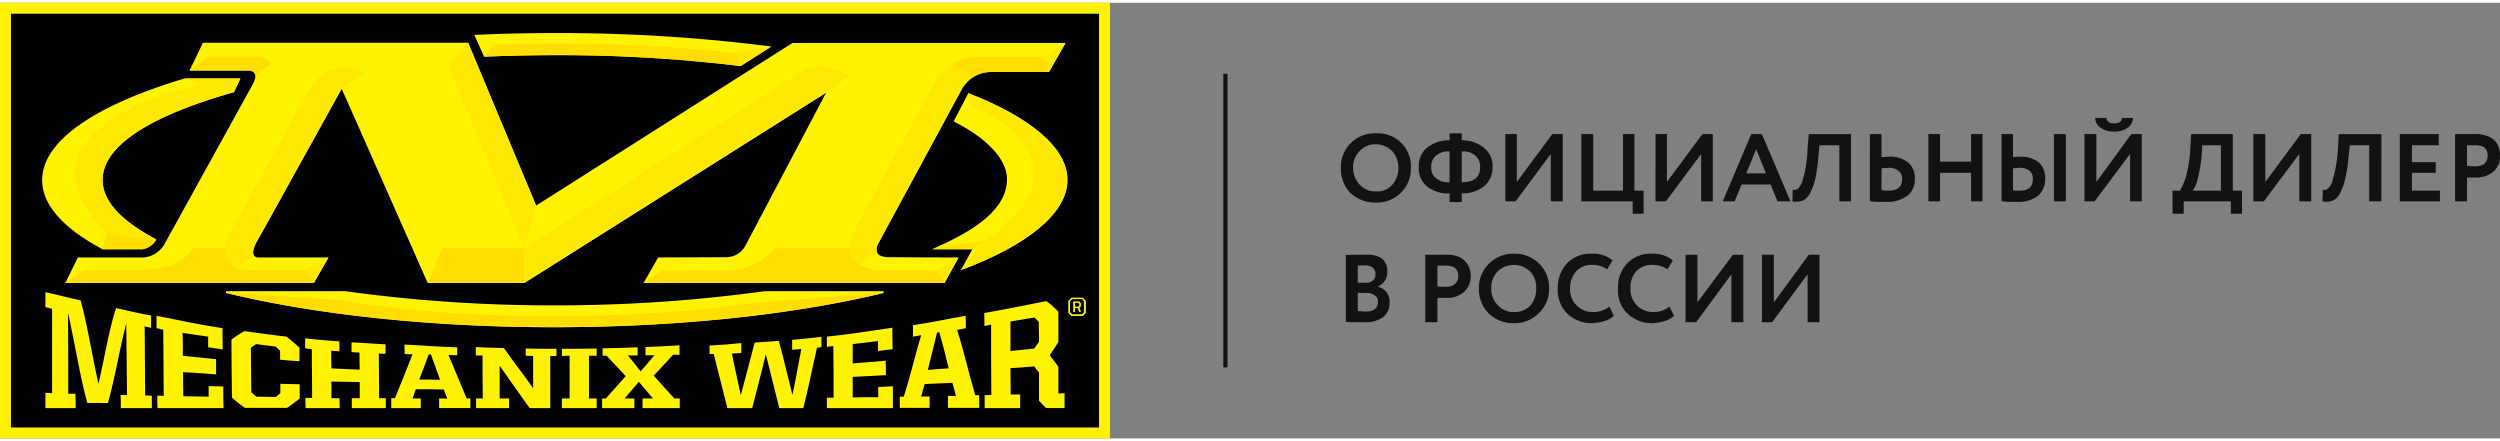
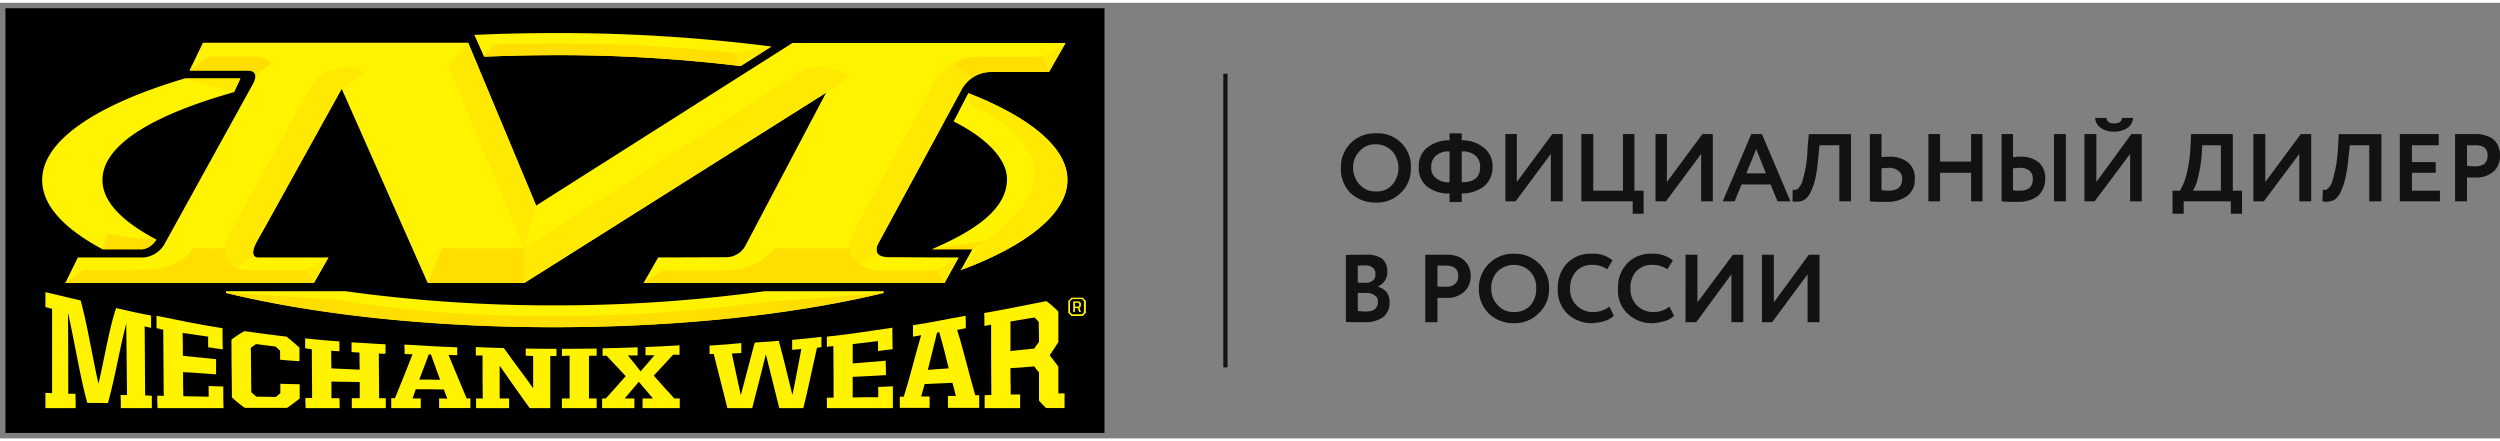
<svg xmlns="http://www.w3.org/2000/svg" id="Слой_1" data-name="Слой 1" viewBox="0 0 287.773 50.143" width="289px" height="51px">
  <rect x="0" y="0" width="287.773" height="50.143" fill="#808080" stroke="none" />
  <title>mechanix_logo</title>
  <g>
    <rect x="0.628" y="0.629" width="126.509" height="48.886" />
    <path d="M122.654,4.629H91.212L61.712,23.343,53.888,4.6H23.36l-1.542,3.2h6.711s1.456-.086.571,1.571l-10.052,18.2a3.117,3.117,0,0,1-2.456,1.743H8.967L7.511,32.257H36.125L37.81,29.314H29.671a.618.618,0,0,1-.4-.171c-.2-.2-.257-.714.4-1.857l.914-1.629L39.324,9.886,40.352,12.2,49.233,32.257H60.342L95.096,10.343,85.843,27.886a2.522,2.522,0,0,1-2.17,1.4l-7.91.029-1.685,2.943H108.718l1.628-2.943c-5.197,0-5.197-.029-7.968-.029-.857,0-1.257-.229-1.399-.514a.761.761,0,0,1-.086-.343,2.454,2.454,0,0,1,.086-.486l.029-.029a.1.1,0,0,1,.029-.057,1.394,1.394,0,0,0,.086-.2l9.253-17.086h0a3.119,3.119,0,0,1,.171-.314c.029-.086.086-.143.114-.229a4.383,4.383,0,0,1,.4-.6,3.761,3.761,0,0,1,2.97-1.457h6.711Z" style="fill: #fff300" />
    <path d="M111.459,10.4l-1.685,3.257C113.259,15.4,116,17.886,115.914,20.4c-.086,3.257-3.341,5.686-8.653,7.971h4.655V28.4l-1.314,2.371c7.625-2.829,12.28-6.543,12.28-10.371,0-3.686-4.255-7.2-11.423-10Z" style="fill: #fff300" />
    <path d="M5.226,44.914a6.701,6.701,0,0,1,.771.029V35.229c-.4-.086-.371-.114-.771-.2V33.314c1.713.371,2.342.571,4.055.943.8,2.943,1.228,5.886,2.056,9.6.828-3.629,1.228-6.286,2.028-8.714,1.685.371,2.313.543,4.027.857v1.429a6.959,6.959,0,0,0-.742-.171c.029,2.857.029,5.086.057,7.943.4,0,.371.029.771.029v1.429H13.907c0-.543,0-.857-.029-1.514h.742c-.029-2.914-.057-5.257-.086-8.229-.828,3.2-1.257,6.086-2.113,9.171-.942-.029-1.428-.029-2.37-.029C9.167,42.857,8.71,39.6,7.825,35.686c.029,3.286.029,6,.029,9.314h.828c.029.743.029,1.086.029,1.657H5.226V44.914Z" style="fill: #fff300" />
    <path d="M18.105,45.229a6.452,6.452,0,0,1,.742.029c-.029-2.743-.029-4.886-.057-7.629-.4-.057-.371-.114-.771-.171V36.029c3.198.629,4.369.914,7.596,1.429,0,.829,0,1.343.029,2.429-.771-.086-.942-.143-1.685-.229V38.429c-1.171-.171-1.771-.257-2.941-.429.029.943.029,1.514.029,2.629,1.542.171,2.285.229,3.827.4v1.743c-1.514-.114-2.285-.171-3.798-.257,0,1.171,0,1.743.029,2.771,1.171.029,1.742.029,2.913.057V44.114c.742.029.914.029,1.685.057,0,1.086,0,1.6.029,2.486H18.134c-.029-.514-.029-.8-.029-1.429Z" style="fill: #fff300" />
    <path d="M26.701,45.429c-.029-2.429-.057-4.2-.057-6.657A12.029,12.029,0,0,1,28.129,37.8c1.942.257,2.913.4,4.855.629.6.486.885.743,1.485,1.257v1.571c-.885-.057-1.342-.086-2.227-.171V40.057c-.2-.2-.314-.286-.514-.486-.914-.114-1.371-.171-2.256-.286-.228.171-.371.257-.6.429.029,1.971.029,3.171.057,5.114.228.2.343.314.6.514.885,0,1.342.029,2.227.029.2-.171.314-.257.514-.429V43.857c.885.029,1.342.029,2.227.057v1.629a17.502,17.502,0,0,1-1.456,1.086H28.186a13.674,13.674,0,0,1-1.485-1.2Z" style="fill: #fff300" />
    <path d="M35.154,45.486h.771c0-2.143-.029-3.457-.029-5.6-.4-.057-.371-.057-.771-.114V38.629c1.656.171,2.256.229,3.941.343v1.143c-.371-.029-.571-.029-.942-.057,0,.8,0,1.2.029,2.029,1.285.057,1.942.086,3.256.143-.029-.8-.029-1.2-.029-1.971-.371,0-.543-.029-.914-.057V39.086c1.656.086,2.256.143,3.912.229V40.4a6.956,6.956,0,0,1-.771-.029c0,2.057.029,3.086.029,5.143h.771v1.143H40.494V45.514h.914V43.657c-1.314-.029-1.97-.029-3.256-.057v1.914h.914c.029.457.029.686.029,1.143H35.183c-.029-.457-.029-.686-.029-1.171Z" style="fill: #fff300" />
    <path d="M45.035,45.514h.428c.828-2.029,1.228-3.029,2.028-5.057-.457,0-.457,0-.914-.029,0-.429,0-.629-.029-1.086,2.684.143,3.484.229,6.083.314v.914c-.457,0-.485-.029-1-.029.828,2,1.257,3,2.085,5h.428v1.114H50.547V45.543c.371,0,.571,0,.942.029-.171-.429-.257-.657-.4-1.057-1.285-.029-1.942-.029-3.227-.029-.143.429-.228.629-.371,1.057h.942v1.114H45.035Zm3.227-2.143c.971,0,1.456,0,2.399.029-.428-1.171-.628-1.743-1.057-2.914h-.257c-.428,1.143-.628,1.714-1.085,2.886Z" style="fill: #fff300" />
    <path d="M54.802,45.543h.771c-.029-1.971-.029-2.971-.029-4.943H54.773v-.971c1.371.057,1.885.086,3.227.114,1.371,1.943,1.999,2.686,3.37,4.629V40.657c-.428,0-.428-.029-.857-.029V39.8c1.571.029,1.942.029,3.541.029v.829h-.714v6H60.97c-1.399-1.943-2.085-2.914-3.455-4.886v3.771h1.085v1.114H54.802V45.543Z" style="fill: #fff300" />
    <path d="M64.682,45.543h.885V40.629c-.428,0-.457,0-.885.029v-.829c1.771,0,2.227,0,3.998-.029v.829h-.885v4.914h.885v1.114h-3.998Z" style="fill: #fff300" />
    <path d="M73.964,45.543H75.163c-.657-.771-.971-1.143-1.628-1.914-.657.771-.971,1.143-1.628,1.914h1.114v1.114H69.309V45.543h.428c.914-1,1.371-1.543,2.285-2.571-.885-.943-1.314-1.4-2.199-2.343h-.457v-.857c1.685-.029,2.342-.057,4.027-.114V40.6H72.279c.6.714.885,1.086,1.456,1.829.657-.743.971-1.114,1.599-1.857H74.306v-.943c1.599-.057,2.342-.114,3.912-.2v1.086h-.742c-.885.971-1.342,1.457-2.227,2.4.942,1.057,1.399,1.571,2.37,2.629h.628v1.114H73.964V45.543Z" style="fill: #fff300" />
    <path d="M82.16,40.429h-.485v-.971c1.542-.086,2.142-.143,3.655-.286v1.143c-.428.029-.657.029-1.085.057.4,1.886.6,2.886,1.028,4.8.628-2.371.971-3.686,1.599-6.057,1.114-.086,1.656-.114,2.77-.2.628,2.286.942,3.714,1.571,6.229.428-2.029.628-3.229,1.028-5.286-.4.029-.628.057-1.057.086V38.8c1.428-.114,1.913-.2,3.37-.343v1.171c-.314.029-.228.057-.514.086-.628,2.743-.942,4.457-1.571,6.943H89.699c-.6-2.343-.914-3.771-1.542-6.2-.628,2.486-.942,3.829-1.571,6.2H83.73c-.628-2.514-.942-3.771-1.571-6.229Z" style="fill: #fff300" />
    <path d="M95.182,45.457h.771c0-2.257,0-3.686-.029-5.943-.371.029-.371.057-.743.086V38.429c3.198-.343,4.341-.571,7.539-1.029,0,.886,0,1.4.029,2.486-.771.057-.914.114-1.685.2V38.943c-1.171.143-1.742.2-2.913.343v2.229c1.542-.114,2.285-.2,3.798-.314.029.657.029,1,.029,1.657-1.542.086-2.285.143-3.827.2v2.371C99.323,45.4,99.922,45.4,101.093,45.4V44.229c.742-.029.914-.057,1.685-.086v2.514H95.182Z" style="fill: #fff300" />
    <path d="M103.578,45.343h.457c.8-2.543,1.199-4.371,1.999-7.086-.457.086-.485.114-.942.171V37.114c2.599-.4,3.455-.629,6.054-1.086.029.514.029.829.029,1.429-.485.086-.514.114-1.0.2.828,2.629,1.257,4.686,2.085,7.514h.457v1.457H109.118V45.257h.914c-.143-.6-.228-.886-.4-1.514-1.285.057-1.913.086-3.198.143-.171.6-.257.886-.4,1.429h.971v1.314h-3.427V45.343Zm3.227-3.086c.971-.086,1.456-.114,2.399-.171-.428-1.771-.657-2.686-1.085-4.171-.086.029-.143.029-.257.057-.4,1.6-.628,2.543-1.057,4.286Z" style="fill: #fff300" />
    <path d="M113.344,45.171c.4,0,.371-.029.771-.029-.029-2.943-.029-5.143-.029-8.086-.4.057-.371.086-.771.143,0-.629,0-.943-.029-1.486,2.941-.514,4.198-.8,7.168-1.371a12.87,12.87,0,0,1,1.371,1.2v3.514c-.4.629-.6.943-1,1.514.4.514.6.771 1,1.314v3.029l.057.057a5.276,5.276,0,0,0,.657-.029v1.714h-2.113c-.343-.314-.485-.486-.828-.857V42.543a6.358,6.358,0,0,1-.543-.686c-1.085.086-1.656.143-2.742.2,0,1.286.029,1.914.029,3.029h1.085v1.571h-4.084V45.171ZM119.056,39.8c.2-.314.314-.457.543-.771,0-.971-.029-1.429-.029-2.286-.2-.229-.286-.314-.485-.514-1.114.171-1.685.286-2.77.457v3.4c1.085-.114,1.656-.171,2.742-.286Z" style="fill: #fff300" />
    <path d="M122.968,35.686V34.314l.371-.371h1.285l.371.371v1.371l-.371.371h-1.285Zm1.571.171.228-.229V34.343l-.228-.229h-1.114l-.257.229v1.286l.257.229Zm-1-1.486h.685l.2.2v.371l-.171.171.171.486h-.2l-.171-.457h-.314V35.6h-.2Zm.571.6.114-.086v-.229l-.114-.114h-.371v.429Z" style="fill: #fff300" />
    <path d="M21.247,8.714c-10.081,3-16.392,7.114-16.392,11.686,0,2.886,2.427,5.543,6.939,7.971h4.626a2.297,2.297,0,0,0,1.571-1.114c-3.912-2.086-6.197-4.343-6.197-6.857,0-4.029,5.74-7.457,15.135-10.114l.742-1.571Z" style="fill: #fff300" />
    <path d="M55.887,6.2c2.742-.114,5.483-.171,8.196-.171a172.349,172.349,0,0,1,21.161,1.257c1.399-.886,2.599-1.657,3.541-2.257L88.528,5A192.47,192.47,0,0,0,63.968,3.486c-2.97,0-6.026.057-9.024.2h-.343L55.715,6.2Z" style="fill: #fff300" />
    <path d="M101.721,33.2H88.014a175.993,175.993,0,0,1-23.931,1.629A173.316,173.316,0,0,1,39.752,33.2H26.016v.2c10.595,2.543,24.102,3.943,37.953,3.943,13.907,0,27.158-1.4,37.753-3.943Z" style="fill: #fff300" />
    <polygon points="36.125 32.257 37.81 29.314 35.183 30.771 36.125 32.257" style="fill: #ffe900" />
    <polygon points="110.346 29.314 108.718 32.257 107.861 30.829 110.346 29.314" style="fill: #ffe900" />
    <polygon points="122.654 4.629 120.741 7.971 120.084 6.229 122.654 4.629" style="fill: #ffe900" />
    <polygon points="107.261 28.371 111.916 28.371 113.344 27.429 107.261 28.371" style="fill: #ffde00" />
    <polygon points="27.672 8.714 21.247 8.714 26.93 10.286 27.672 8.714" style="fill: #ffe900" />
    <polygon points="88.813 5.029 84.644 5.771 85.244 7.286 88.813 5.029" style="fill: #ffe900" />
    <path d="M28.614,7.8a1.446,1.446,0,0,1,.371.057.607.607,0,0,1,.4.429L31.242,7a2.465,2.465,0,0,0-1.856-.8H23.931L21.818,7.8h6.797Z" style="fill: #ffde00" />
    <polygon points="60.342 28.257 61.712 23.343 53.888 4.6 51.603 7.257 60.342 28.257" style="fill: #ffe900" />
    <path d="M56.886,4.8,55.744,6.2h.143c2.742-.114,5.512-.171,8.196-.171A173.167,173.167,0,0,1,85.272,7.286L84.644,5.771A201.139,201.139,0,0,0,56.886,4.8Z" style="fill: #ffde00" />
    <path d="M101.721,33.4h0L88.099,34.429a168.368,168.368,0,0,1-24.759,1.6,145.64,145.64,0,0,1-24.988-1.886L26.016,33.4c10.595,2.6,24.359,4,38.238,3.943s26.872-1.4,37.467-3.943Z" style="fill: #ffde00" />
    <polygon points="49.233 32.257 60.342 32.257 60.342 28.257 50.889 28.257 49.233 32.257" style="fill: #ffde00" />
    <path d="M11.794,28.371h4.626a2.297,2.297,0,0,0,1.571-1.114,32.267,32.267,0,0,1-5.683-.714Z" style="fill: #ffde00" />
-     <path d="M11.823,20.4c0-4.029,5.711-7.457,15.107-10.114l-3.541-.971S-.171,14,12.28,26.543h.029a29.427,29.427,0,0,0,5.683.686h0c-3.941-2.057-6.168-4.343-6.168-6.829Z" style="fill: #ffe900" />
    <path d="M111.459,10.4l.314,1.343s15.335,6.114,1.571,15.686l-2.77,3.343c7.653-2.829,12.28-6.543,12.28-10.371.029-3.686-4.226-7.2-11.394-10Z" style="fill: #ffe900" />
    <path d="M22.189,28.257,22.103,28.4c-1.485,2.457-5.968,2.371-5.968,2.371H9.567L7.511,32.257h28.643l-.971-1.486H28.557a3.569,3.569,0,0,1-1.028-.143,2.117,2.117,0,0,1-1.628-2.371Z" style="fill: #ffde00" />
    <path d="M107.861,30.829h-6.197a4.699,4.699,0,0,1-2.656-.686,2.883,2.883,0,0,1-1.228-1.886H89.185c-1.342,1.629-3.084,2.571-6.168,2.571h-6.768l-2.17,1.429h34.612Z" style="fill: #ffde00" />
    <path d="M93.84,7.343c-.029,0-.029,0-.029.029H93.64V7.4c-1.171.171-2.484,1.257-3.77,2.057l-29.528,18.8v4L95.096,10.343h.029c.885-.629,1.828-1.286,2.656-1.857a5.821,5.821,0,0,0-3.941-1.143Z" style="fill: #ffe900" />
    <path d="M41.837,8.171A2.646,2.646,0,0,0,40.237,7.4a4.824,4.824,0,0,0-4.569,2.486L33.355,14.057,26.758,25.943a6.605,6.605,0,0,0-.857,2.314,2.148,2.148,0,0,0,1.342,2.286c.6-.429,1.314-.914,2.028-1.4-.2-.2-.257-.714.4-1.857l.914-1.629L39.324,9.914V9.886Z" style="fill: #ffe900" />
    <path d="M107.604,9.143,98.409,26.086a4.828,4.828,0,0,0-.628,2.171,2.883,2.883,0,0,0,1.228,1.886L100.979,28.8a1.159,1.159,0,0,1,.143-1.143s6.854-12.686,9.567-17.686A3.706,3.706,0,0,1,111.973,8.6l-2.37-1.571a5.691,5.691,0,0,0-1.999,2.114Z" style="fill: #ffe900" />
    <path d="M120.741,7.971l-.657-1.743h-7.625a5.593,5.593,0,0,0-2.856.8L111.973,8.6a3.711,3.711,0,0,1,2.056-.629Z" style="fill: #ffde00" />
-     <path d="M1.257,48.886H126.509V1.257H1.257ZM127.137,50.143H0V0H127.766V50.143Z" style="fill: #fff300" />
    <path d="M208.069,31.257l-4.084,5.514h-1.171V29h1.371v5.486L208.212,29h1.228v7.771H208.069Zm79.704-13.543v-.143h0v-.029h0v-.029a2.029,2.029,0,0,0-.143-.829,1.842,1.842,0,0,0-.457-.8,2,2,0,0,0-.971-.571,3.4,3.4,0,0,0-1.399-.2h-2.199v7.743h1.371V20.114h1A3.039,3.039,0,0,0,287.059,19.4a2.382,2.382,0,0,0,.714-1.686ZM199.302,31.257l-4.055,5.514h-1.228V29h1.371v5.486L199.473,29h1.199v7.771h-1.371Zm-7.139,3.714.543,1.057a2.607,2.607,0,0,1-1.057.6,5.991,5.991,0,0,1-1.428.257,4.029,4.029,0,0,1-2.884-1.114,3.607,3.607,0,0,1-1.085-2.886,3.892,3.892,0,0,1,1.028-2.857,3.709,3.709,0,0,1,2.913-1.143,3.584,3.584,0,0,1,2.37.771l-.628,1.029a2.903,2.903,0,0,0-1.742-.514,2.43,2.43,0,0,0-1.828.714,2.807,2.807,0,0,0-.685,2A2.591,2.591,0,0,0,190.335,35.6a2.841,2.841,0,0,0,1.828-.629Zm-6.911,0,.514,1.057a2.434,2.434,0,0,1-1.057.6,6.023,6.023,0,0,1-1.399.257,4.096,4.096,0,0,1-2.913-1.114,3.808,3.808,0,0,1-1.085-2.886,4.143,4.143,0,0,1,1.028-2.857,3.747,3.747,0,0,1,2.913-1.143,3.393,3.393,0,0,1,2.37.771l-.628,1.029a2.846,2.846,0,0,0-1.742-.514,2.367,2.367,0,0,0-1.799.714,2.83,2.83,0,0,0-.714,2,2.497,2.497,0,0,0,.743,1.943,2.562,2.562,0,0,0,1.913.771,2.975,2.975,0,0,0,1.856-.629Zm-13.593-2.086a2.628,2.628,0,0,0,.771,1.943,2.397,2.397,0,0,0,1.856.771,2.458,2.458,0,0,0,1.885-.771,2.82,2.82,0,0,0,.657-1.943,2.67,2.67,0,0,0-.685-1.943,2.688,2.688,0,0,0-3.77,0,2.693,2.693,0,0,0-.714,1.943Zm-1.428,0a3.939,3.939,0,0,1,3.827-4h.228a3.944,3.944,0,0,1,2.827,1.086,3.801,3.801,0,0,1,1.199,2.914,3.739,3.739,0,0,1-1.199,2.857,3.878,3.878,0,0,1-2.827,1.143,4.096,4.096,0,0,1-2.913-1.114,3.966,3.966,0,0,1-1.142-2.886Zm-3.798-2.629h-.971v2.4c.314.029.628.029.942.029A1.453,1.453,0,0,0,167.432,32.4a1.101,1.101,0,0,0,.428-.943c0-.8-.457-1.2-1.428-1.2Zm-.971,3.714v2.8h-1.399V29h2.227a4.003,4.003,0,0,1,1.428.171,2.356,2.356,0,0,1,.914.571,2.397,2.397,0,0,1,.514.8,2.55,2.55,0,0,1,.143.914,2.353,2.353,0,0,1-.742,1.8,2.854,2.854,0,0,1-2.113.714Zm-8.31-3.743c-.343,0-.628.029-.857.029v1.971h.885a1.274,1.274,0,0,0,.857-.257.911.911,0,0,0,.286-.743.822.822,0,0,0-.286-.714,1.271,1.271,0,0,0-.885-.286ZM157.237,33.4h-.942v2.086c.314,0,.6.057.885.057.971,0,1.428-.371,1.428-1.143a.736.736,0,0,0-.371-.714,1.574,1.574,0,0,0-1-.286Zm-2.313,3.343V29.029C155.723,29,156.466,29,157.151,29a3.119,3.119,0,0,1,1.942.457,1.821,1.821,0,0,1,.6,1.429,1.773,1.773,0,0,1-1.085,1.771v.029a1.94,1.94,0,0,1,1.0.629,1.765,1.765,0,0,1,.343,1.171,2.039,2.039,0,0,1-.771,1.714,3.395,3.395,0,0,1-2.085.571c-.914,0-1.628,0-2.17-.029ZM284.945,16.4h-.971v2.371c.314.029.628.057.971.057a1.931,1.931,0,0,0,1.028-.286,1.23,1.23,0,0,0,.371-.971c0-.8-.457-1.171-1.399-1.171Zm-4.084,6.457h-4.626V15.114h4.484V16.4h-3.084v1.943h2.742v1.229h-2.742v2.057h3.227Zm-6.74,0h-1.399V16.4h-2.227l-.171,1.457a15.212,15.212,0,0,1-.343,2.286,6.955,6.955,0,0,1-.485,1.486,2.255,2.255,0,0,1-.571.886,1.518,1.518,0,0,1-.714.343,2.307,2.307,0,0,1-.885,0l.057-1.343a.943.943,0,0,0,.4,0,1.217,1.217,0,0,0,.343-.314,1.621,1.621,0,0,0,.371-.771,15.323,15.323,0,0,0,.628-3.743l.086-1.571h4.912ZM264.67,17.4,260.586,22.857h-1.199V15.114h1.371v5.514l4.084-5.514h1.199v7.743h-1.371Zm-11.166-1-.086,1.371A17.284,17.284,0,0,1,252.99,20.2a4.41,4.41,0,0,1-.571,1.429h3.227V16.4Zm-2.142,7.886h-1.285V21.629h.857a7.504,7.504,0,0,0,.714-1.714,15.481,15.481,0,0,0,.485-3.229l.086-1.571h4.798v6.514h1.057v2.657h-1.285V22.857H251.362ZM241.167,13.257h1.285c.086.429.371.629.885.629.571,0,.914-.2.914-.629h1.285A1.504,1.504,0,0,1,244.908,14.4a2.713,2.713,0,0,1-1.571.429A2.452,2.452,0,0,1,241.824,14.4a1.453,1.453,0,0,1-.657-1.143ZM245.194,17.4l-4.084,5.457H239.939V15.114h1.371v5.514l4.027-5.514h1.199v7.743h-1.342Zm-14.793-2.286h1.314v2.657c.286-.029.571-.057.857-.057A3.212,3.212,0,0,1,234.713,18.4a2.454,2.454,0,0,1,.714,1.857A2.654,2.654,0,0,1,234.627,22.2a3.667,3.667,0,0,1-2.342.714H231.229c-.314,0-.6-.057-.828-.057ZM232.486,19a6.998,6.998,0,0,0-.771.057v2.514a1.964,1.964,0,0,0,.371.057h.4c1,0,1.514-.429,1.514-1.371a1.207,1.207,0,0,0-.371-.914A1.688,1.688,0,0,0,232.486,19Zm5.312,3.857h-1.371V15.114h1.371Zm-9.595,0h-1.314V19.571h-3.57v3.286h-1.342V15.114h1.342v3.171h3.57V15.114h1.314Zm-12.965-7.743h1.342v2.657c.286-.029.6-.057.885-.057a3.365,3.365,0,0,1,2.199.686,2.248,2.248,0,0,1,.742,1.857A2.318,2.318,0,0,1,219.578,22.2a3.775,3.775,0,0,1-2.399.714h-1.085c-.314,0-.6-.057-.857-.057ZM217.379,19a7.522,7.522,0,0,0-.8.057v2.514c.514.057.742.057.742.057,1.114,0,1.628-.429,1.628-1.371a1.018,1.018,0,0,0-.428-.914A1.688,1.688,0,0,0,217.379,19Zm-4.312,3.857h-1.342V16.4h-2.285l-.143,1.457a20.006,20.006,0,0,1-.314,2.286,6.955,6.955,0,0,1-.485,1.486,2.432,2.432,0,0,1-.6.886,1.2,1.2,0,0,1-.714.343,2.162,2.162,0,0,1-.857,0l.029-1.343a.943.943,0,0,0,.4,0,.79.79,0,0,0,.371-.314,1.937,1.937,0,0,0,.371-.771,13.992,13.992,0,0,0,.571-3.743l.143-1.571h4.855Zm-9.795-3.229-1.114-2.771-1.142,2.771Zm-3.598,3.229h-1.371l3.284-7.743h1.228l3.284,7.743h-1.485l-.8-1.943h-3.341ZM195.818,17.4l-4.055,5.457h-1.199V15.114H191.877v5.514l4.084-5.514h1.199v7.743h-1.342ZM187.936,22.857h-5.911V15.114h1.371v6.514h3.427V15.114h1.314v6.514h1.057v2.657H187.936ZM178.512,17.4,174.457,22.857h-1.171V15.114h1.314v5.514l4.084-5.514h1.199v7.743h-1.371Zm-13.765,1.514A1.445,1.445,0,0,0,165.319,20.2a2.151,2.151,0,0,0,1.542.457V17.114a2.151,2.151,0,0,0-1.542.457,1.625,1.625,0,0,0-.571,1.343Zm5.626,0a1.625,1.625,0,0,0-.571-1.343,2.151,2.151,0,0,0-1.542-.457v3.543c1.399,0,2.113-.543,2.113-1.743ZM168.26,22.943h-1.399v-1a3.907,3.907,0,0,1-2.599-.8,2.648,2.648,0,0,1-.942-2.229,2.648,2.648,0,0,1,.942-2.229,4.065,4.065,0,0,1,2.599-.857v-.8H168.26v.8a3.911,3.911,0,0,1,2.542.857,2.618,2.618,0,0,1,1,2.229,2.779,2.779,0,0,1-1,2.229,4.079,4.079,0,0,1-2.542.8ZM155.752,19a2.819,2.819,0,0,0,.771,1.943,2.397,2.397,0,0,0,1.856.771,2.274,2.274,0,0,0,1.885-.771,2.956,2.956,0,0,0-.029-3.886,2.663,2.663,0,0,0-1.856-.771,2.397,2.397,0,0,0-1.856.771A2.628,2.628,0,0,0,155.752,19Zm-1.399,0a3.853,3.853,0,0,1,3.798-3.971.313.313,0,0,1,.228,0,3.791,3.791,0,0,1,4.027,3.6V19a3.792,3.792,0,0,1-1.142,2.857A3.894,3.894,0,0,1,158.379,23a4.197,4.197,0,0,1-2.913-1.086A3.938,3.938,0,0,1,154.353,19Z" style="fill: #121212;fill-rule: evenodd" />
    <rect x="140.816" y="8.171" width="0.485" height="33.8" style="fill: #121212" />
  </g>
</svg>